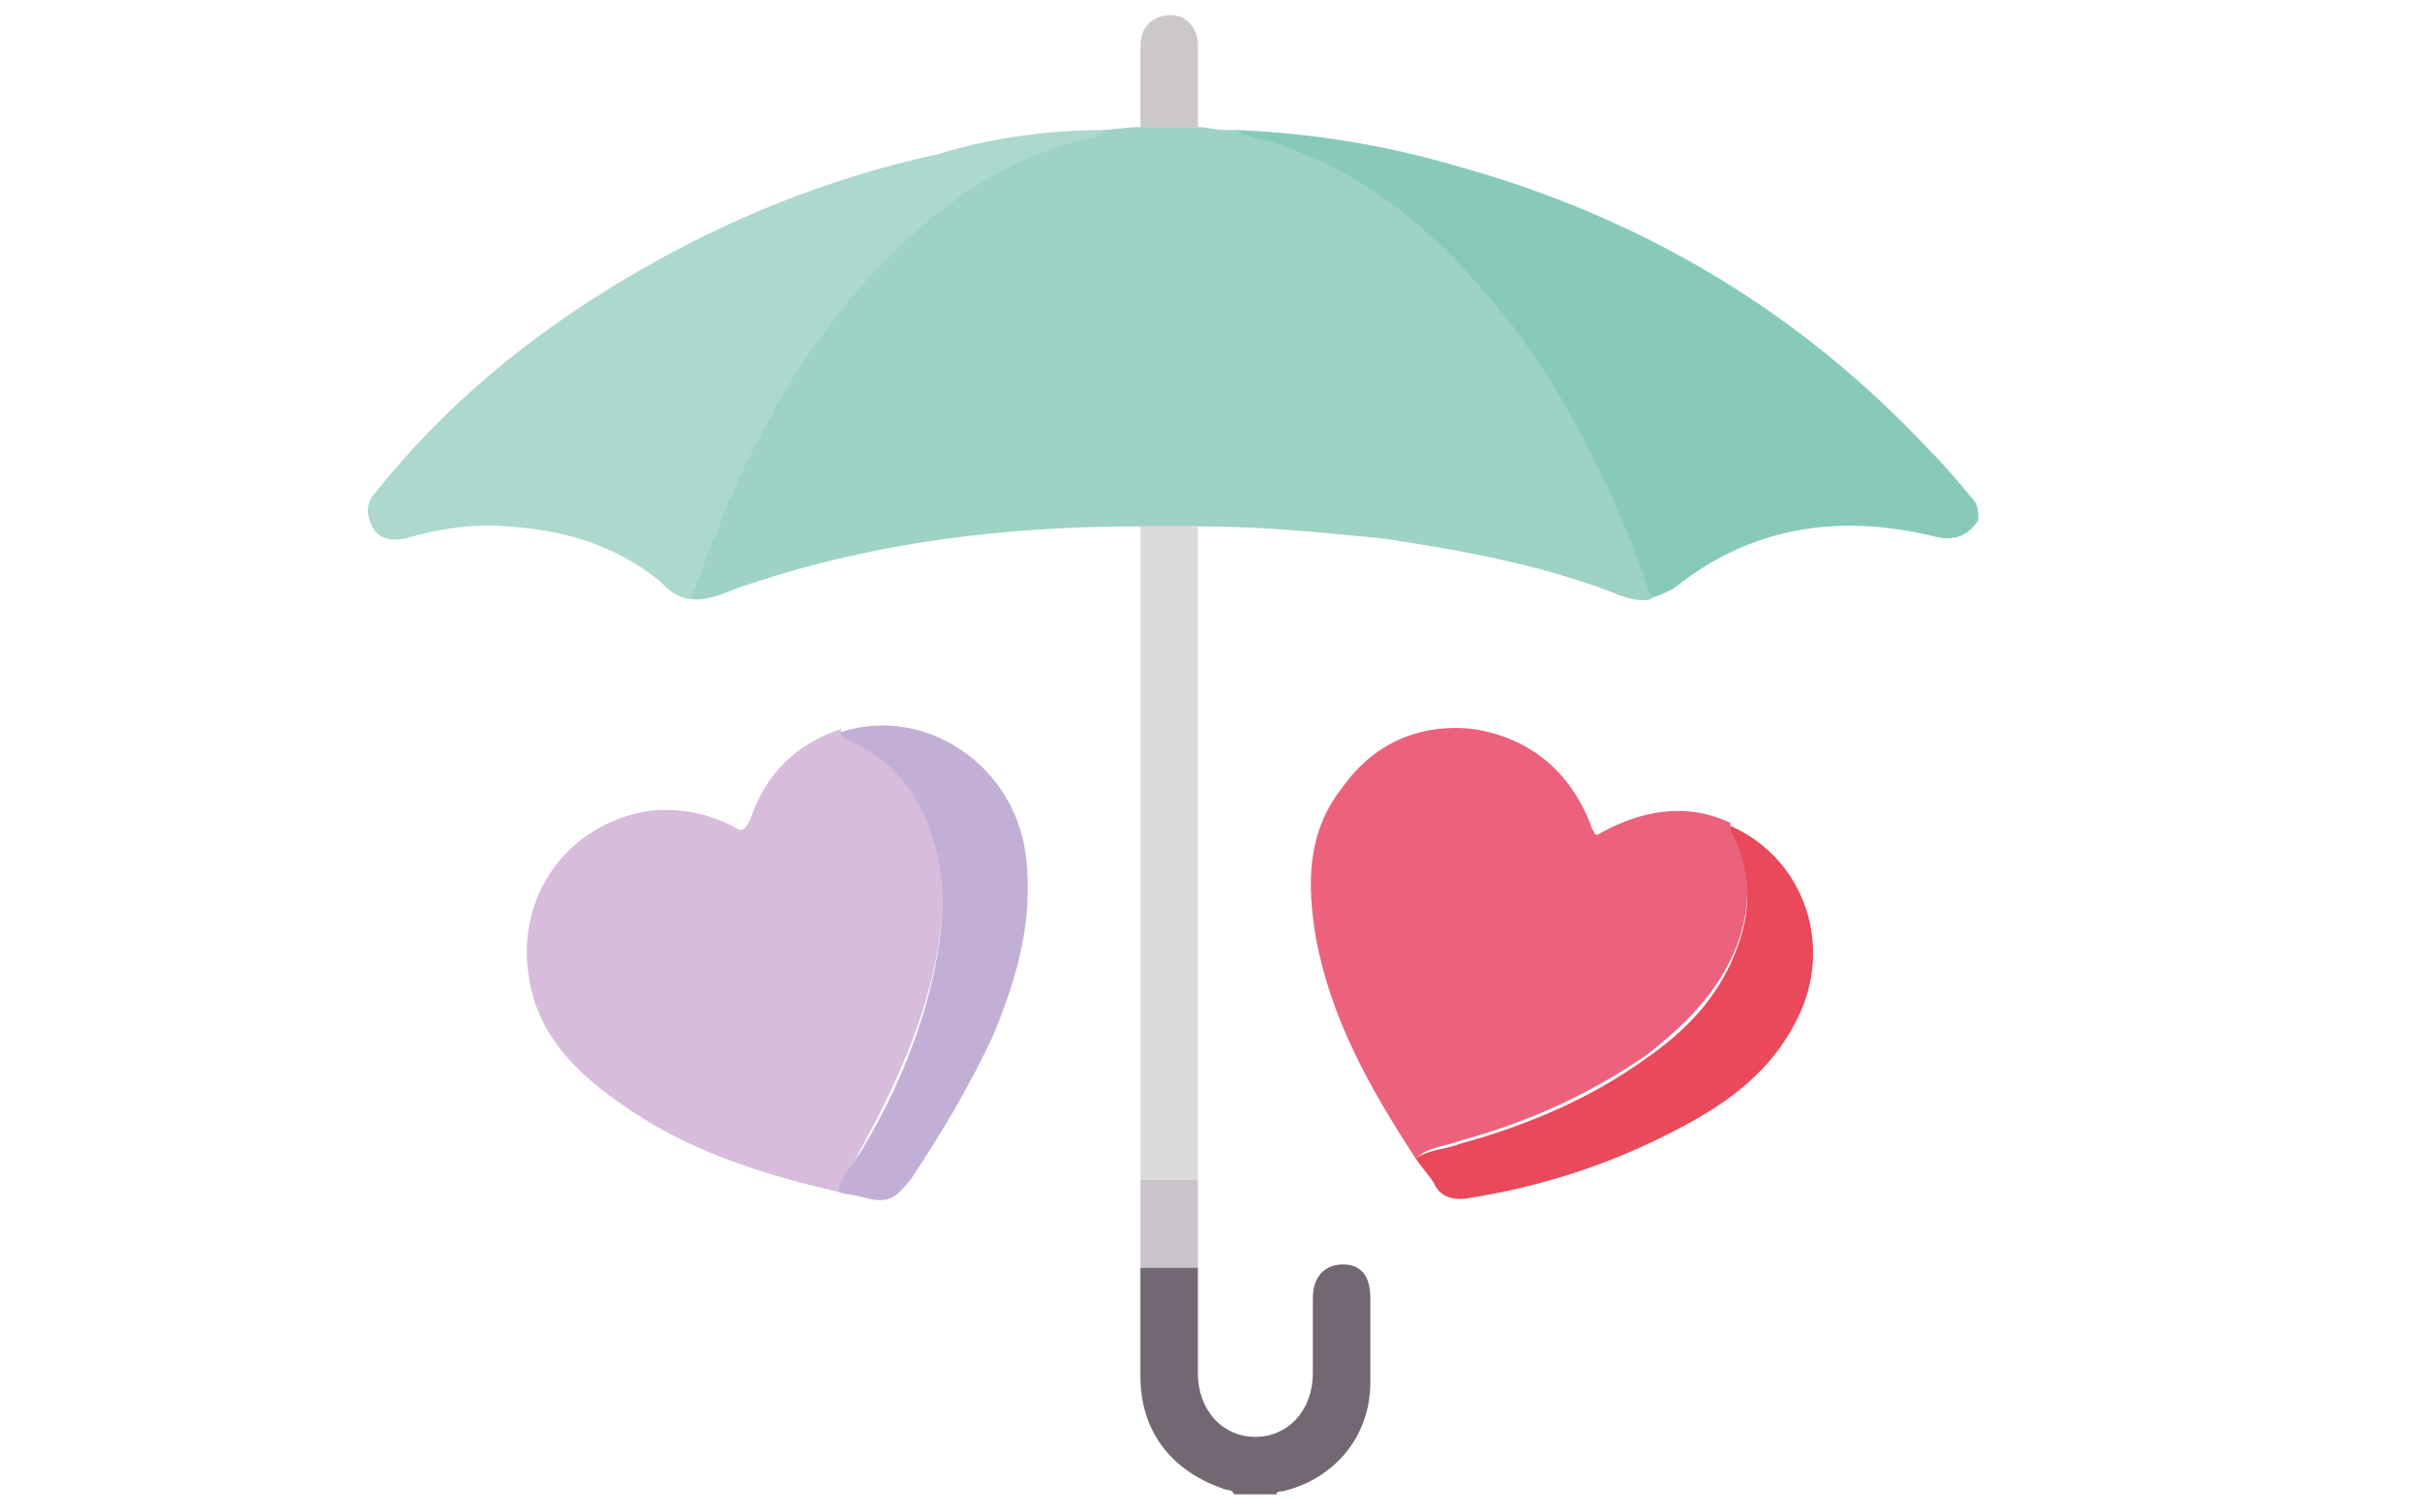
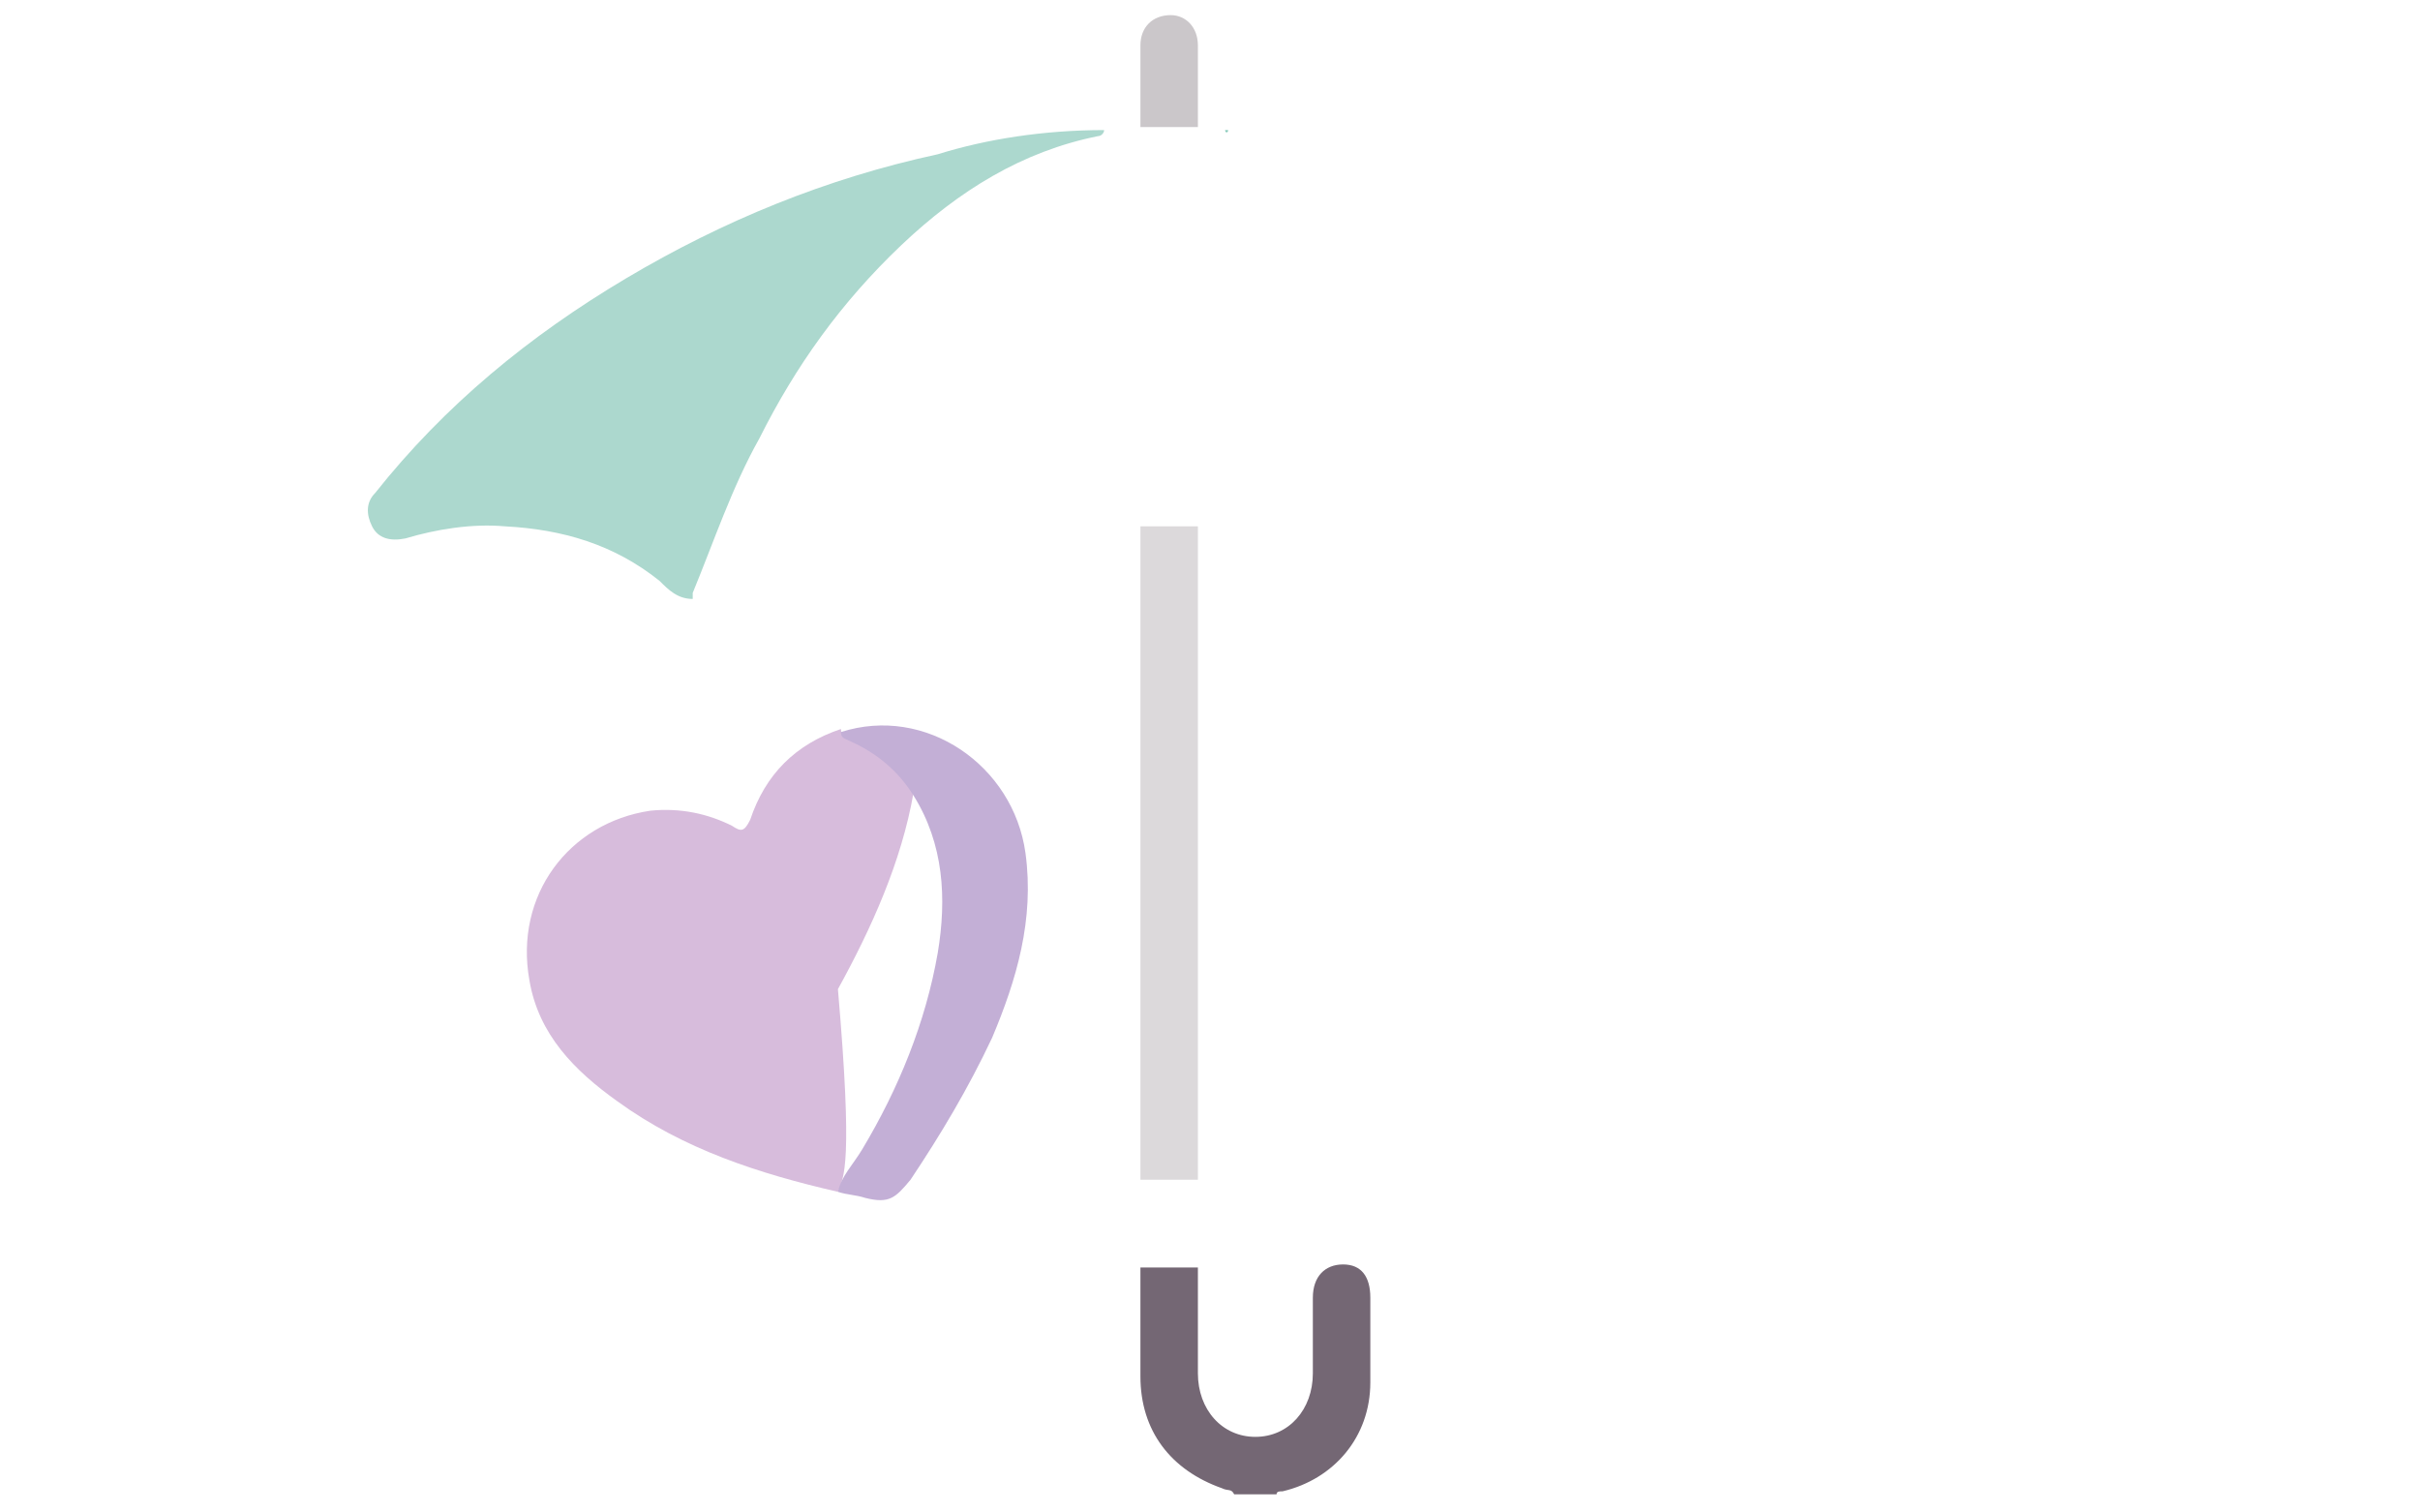
<svg xmlns="http://www.w3.org/2000/svg" id="Warstwa_1" x="0px" y="0px" viewBox="0 0 80 50" style="enable-background:new 0 0 80 50;" xml:space="preserve">
  <style type="text/css">	.st0{fill:#88CABA;}	.st1{fill:#746774;}	.st2{fill:#9DD2C5;}	.st3{fill:#D7BCDC;}	.st4{fill:#ACD8CE;}	.st5{fill:#C3AFD6;}	.st6{fill:#DCD9DB;}	.st7{fill:#CBC7CA;}	.st8{fill:#C9C4C9;}	.st9{fill:#EC617C;}	.st10{fill:#E9495A;}</style>
  <g id="e9ZrwQ.tif">
    <g>
-       <path class="st0" d="M65.4,17.2c-0.4,0.6-0.9,0.7-1.6,0.5c-3-0.7-5.9-0.3-8.4,1.7c-0.3,0.2-0.6,0.3-0.9,0.4    c-0.5-1.5-1.1-3-1.8-4.4c-1-2-2.1-3.9-3.6-5.6c-2.2-2.5-4.6-4.5-7.9-5.3c-0.1,0-0.3,0-0.3-0.2c2.5,0.1,4.9,0.5,7.3,1.2    c6.1,1.7,11.3,4.8,15.6,9.4c0.5,0.5,1,1.1,1.5,1.7C65.4,16.8,65.4,17,65.4,17.2z" />
      <path class="st1" d="M39.6,41.9c0,1.2,0,2.4,0,3.5c0,1.2,0.8,2.1,1.9,2.1c1.1,0,1.9-0.9,1.9-2.1c0-0.8,0-1.7,0-2.5    c0-0.7,0.4-1.1,1-1.1c0.6,0,0.9,0.4,0.9,1.1c0,0.9,0,1.8,0,2.8c0,1.8-1.2,3.2-2.9,3.6c-0.1,0-0.2,0-0.2,0.1c-0.5,0-0.9,0-1.4,0    c-0.1-0.2-0.2-0.1-0.4-0.2c-1.7-0.6-2.7-1.9-2.7-3.7c0-1.2,0-2.4,0-3.6C38.3,41.9,39,41.9,39.6,41.9z" />
-       <path class="st2" d="M41,4.3c0,0.2,0.2,0.2,0.3,0.2c3.3,0.8,5.8,2.8,7.9,5.3c1.5,1.7,2.6,3.6,3.6,5.6c0.7,1.4,1.3,2.9,1.8,4.4    c-0.3,0.1-0.7,0-1-0.1c-2.5-1-5.2-1.5-7.9-1.9c-2-0.2-4-0.4-6.1-0.4c-0.6,0-1.3,0-1.9,0c-4.4,0-8.7,0.5-12.9,1.9    c-0.7,0.2-1.3,0.6-2,0.5c0-0.1,0-0.1,0-0.2c0.7-1.7,1.3-3.5,2.2-5.1c1.3-2.4,2.8-4.5,4.7-6.4c1.9-1.8,4-3.1,6.5-3.6    c0.1,0,0.2-0.1,0.2-0.2c0.4,0,0.8-0.1,1.3-0.1c0.6,0,1.2,0,1.9,0c0.3,0,0.6,0.1,0.9,0.1c0,0.1,0.1,0.1,0.1,0    C40.7,4.3,40.9,4.3,41,4.3z" />
-       <path class="st3" d="M27.7,39.4c-2.6-0.6-5.1-1.4-7.3-3c-1.4-1-2.6-2.2-2.9-4c-0.5-2.8,1.3-5.2,4-5.6c1-0.1,1.9,0.1,2.7,0.5    c0.3,0.2,0.4,0.2,0.6-0.2c0.5-1.5,1.5-2.5,3-3c0,0.2,0.1,0.2,0.3,0.3c0.9,0.4,1.6,1,2.1,1.8c1,1.6,1.1,3.4,0.8,5.2    c-0.4,2.3-1.4,4.5-2.5,6.5C28.2,38.5,27.9,38.9,27.7,39.4z" />
+       <path class="st3" d="M27.7,39.4c-2.6-0.6-5.1-1.4-7.3-3c-1.4-1-2.6-2.2-2.9-4c-0.5-2.8,1.3-5.2,4-5.6c1-0.1,1.9,0.1,2.7,0.5    c0.3,0.2,0.4,0.2,0.6-0.2c0.5-1.5,1.5-2.5,3-3c0,0.2,0.1,0.2,0.3,0.3c0.9,0.4,1.6,1,2.1,1.8c-0.4,2.3-1.4,4.5-2.5,6.5C28.2,38.5,27.9,38.9,27.7,39.4z" />
      <path class="st4" d="M36.5,4.3c0,0.1-0.1,0.2-0.2,0.2c-2.5,0.5-4.6,1.8-6.5,3.6c-2,1.9-3.5,4-4.7,6.4c-0.9,1.6-1.5,3.4-2.2,5.1    c0,0.1,0,0.1,0,0.2c-0.5,0-0.8-0.3-1.1-0.6c-1.5-1.2-3.2-1.7-5.1-1.8c-1.1-0.1-2.3,0.1-3.3,0.4c-0.5,0.1-0.9,0-1.1-0.4    c-0.2-0.4-0.2-0.8,0.1-1.1c2.3-2.9,5.1-5.2,8.3-7.1c3.2-1.9,6.6-3.3,10.3-4.1C32.6,4.6,34.5,4.3,36.5,4.3z" />
      <path class="st5" d="M27.7,39.4c0.1-0.5,0.5-0.9,0.8-1.4c1.2-2,2.1-4.2,2.5-6.5c0.3-1.8,0.2-3.6-0.8-5.2c-0.5-0.8-1.2-1.4-2.1-1.8    c-0.2-0.1-0.3-0.1-0.3-0.3c2.8-0.9,5.7,1.1,6.1,4c0.3,2.2-0.3,4.2-1.1,6.1C32,36,31.1,37.5,30.1,39c-0.5,0.6-0.7,0.8-1.5,0.6    C28.3,39.5,28,39.5,27.7,39.4z" />
      <path class="st6" d="M37.7,17.4c0.6,0,1.3,0,1.9,0c0,7,0,14,0,20.9c0,0.2,0,0.5,0,0.7c-0.6,0-1.2,0-1.9,0c0-2.4,0-4.8,0-7.1    C37.7,27.1,37.7,22.2,37.7,17.4z" />
      <path class="st7" d="M39.6,4.2c-0.6,0-1.2,0-1.9,0c0-0.9,0-1.8,0-2.7c0-0.6,0.4-1,1-1c0.5,0,0.9,0.4,0.9,1    C39.6,2.3,39.6,3.2,39.6,4.2z" />
-       <path class="st8" d="M37.7,39c0.6,0,1.2,0,1.9,0c0,1,0,1.9,0,2.9c-0.6,0-1.2,0-1.9,0C37.7,41,37.7,40,37.7,39z" />
      <path class="st0" d="M40.6,4.3c0,0.1-0.1,0.1-0.1,0C40.6,4.3,40.6,4.3,40.6,4.3z" />
-       <path class="st9" d="M46.8,38.3C45.3,36,44,33.7,43.5,31c-0.3-1.8-0.3-3.5,0.9-5c1-1.4,2.5-2.1,4.3-1.9c1.9,0.3,3.2,1.4,3.9,3.2    c0,0.1,0.1,0.2,0.1,0.2c0,0,0,0.1,0.1,0.1c1.4-0.8,2.9-1.1,4.4-0.4c0,0.1,0,0.2,0.1,0.3c0.6,1.2,0.6,2.5,0.1,3.8    c-0.6,1.5-1.7,2.6-3,3.6c-1.9,1.3-3.9,2.2-6.1,2.8C47.8,37.9,47.2,37.9,46.8,38.3z" />
-       <path class="st10" d="M46.8,38.3c0.4-0.3,1-0.3,1.5-0.5c2.2-0.6,4.3-1.5,6.1-2.8c1.3-0.9,2.4-2,3-3.6c0.5-1.3,0.5-2.5-0.1-3.8    c-0.1-0.1-0.1-0.2-0.1-0.3c2.5,1.1,3.5,4.1,2.1,6.6c-0.8,1.5-2.1,2.5-3.6,3.3c-2.2,1.2-4.6,2-7.1,2.4c-0.5,0.1-1,0-1.2-0.5    C47.2,38.8,47,38.6,46.8,38.3z" />
    </g>
  </g>
</svg>